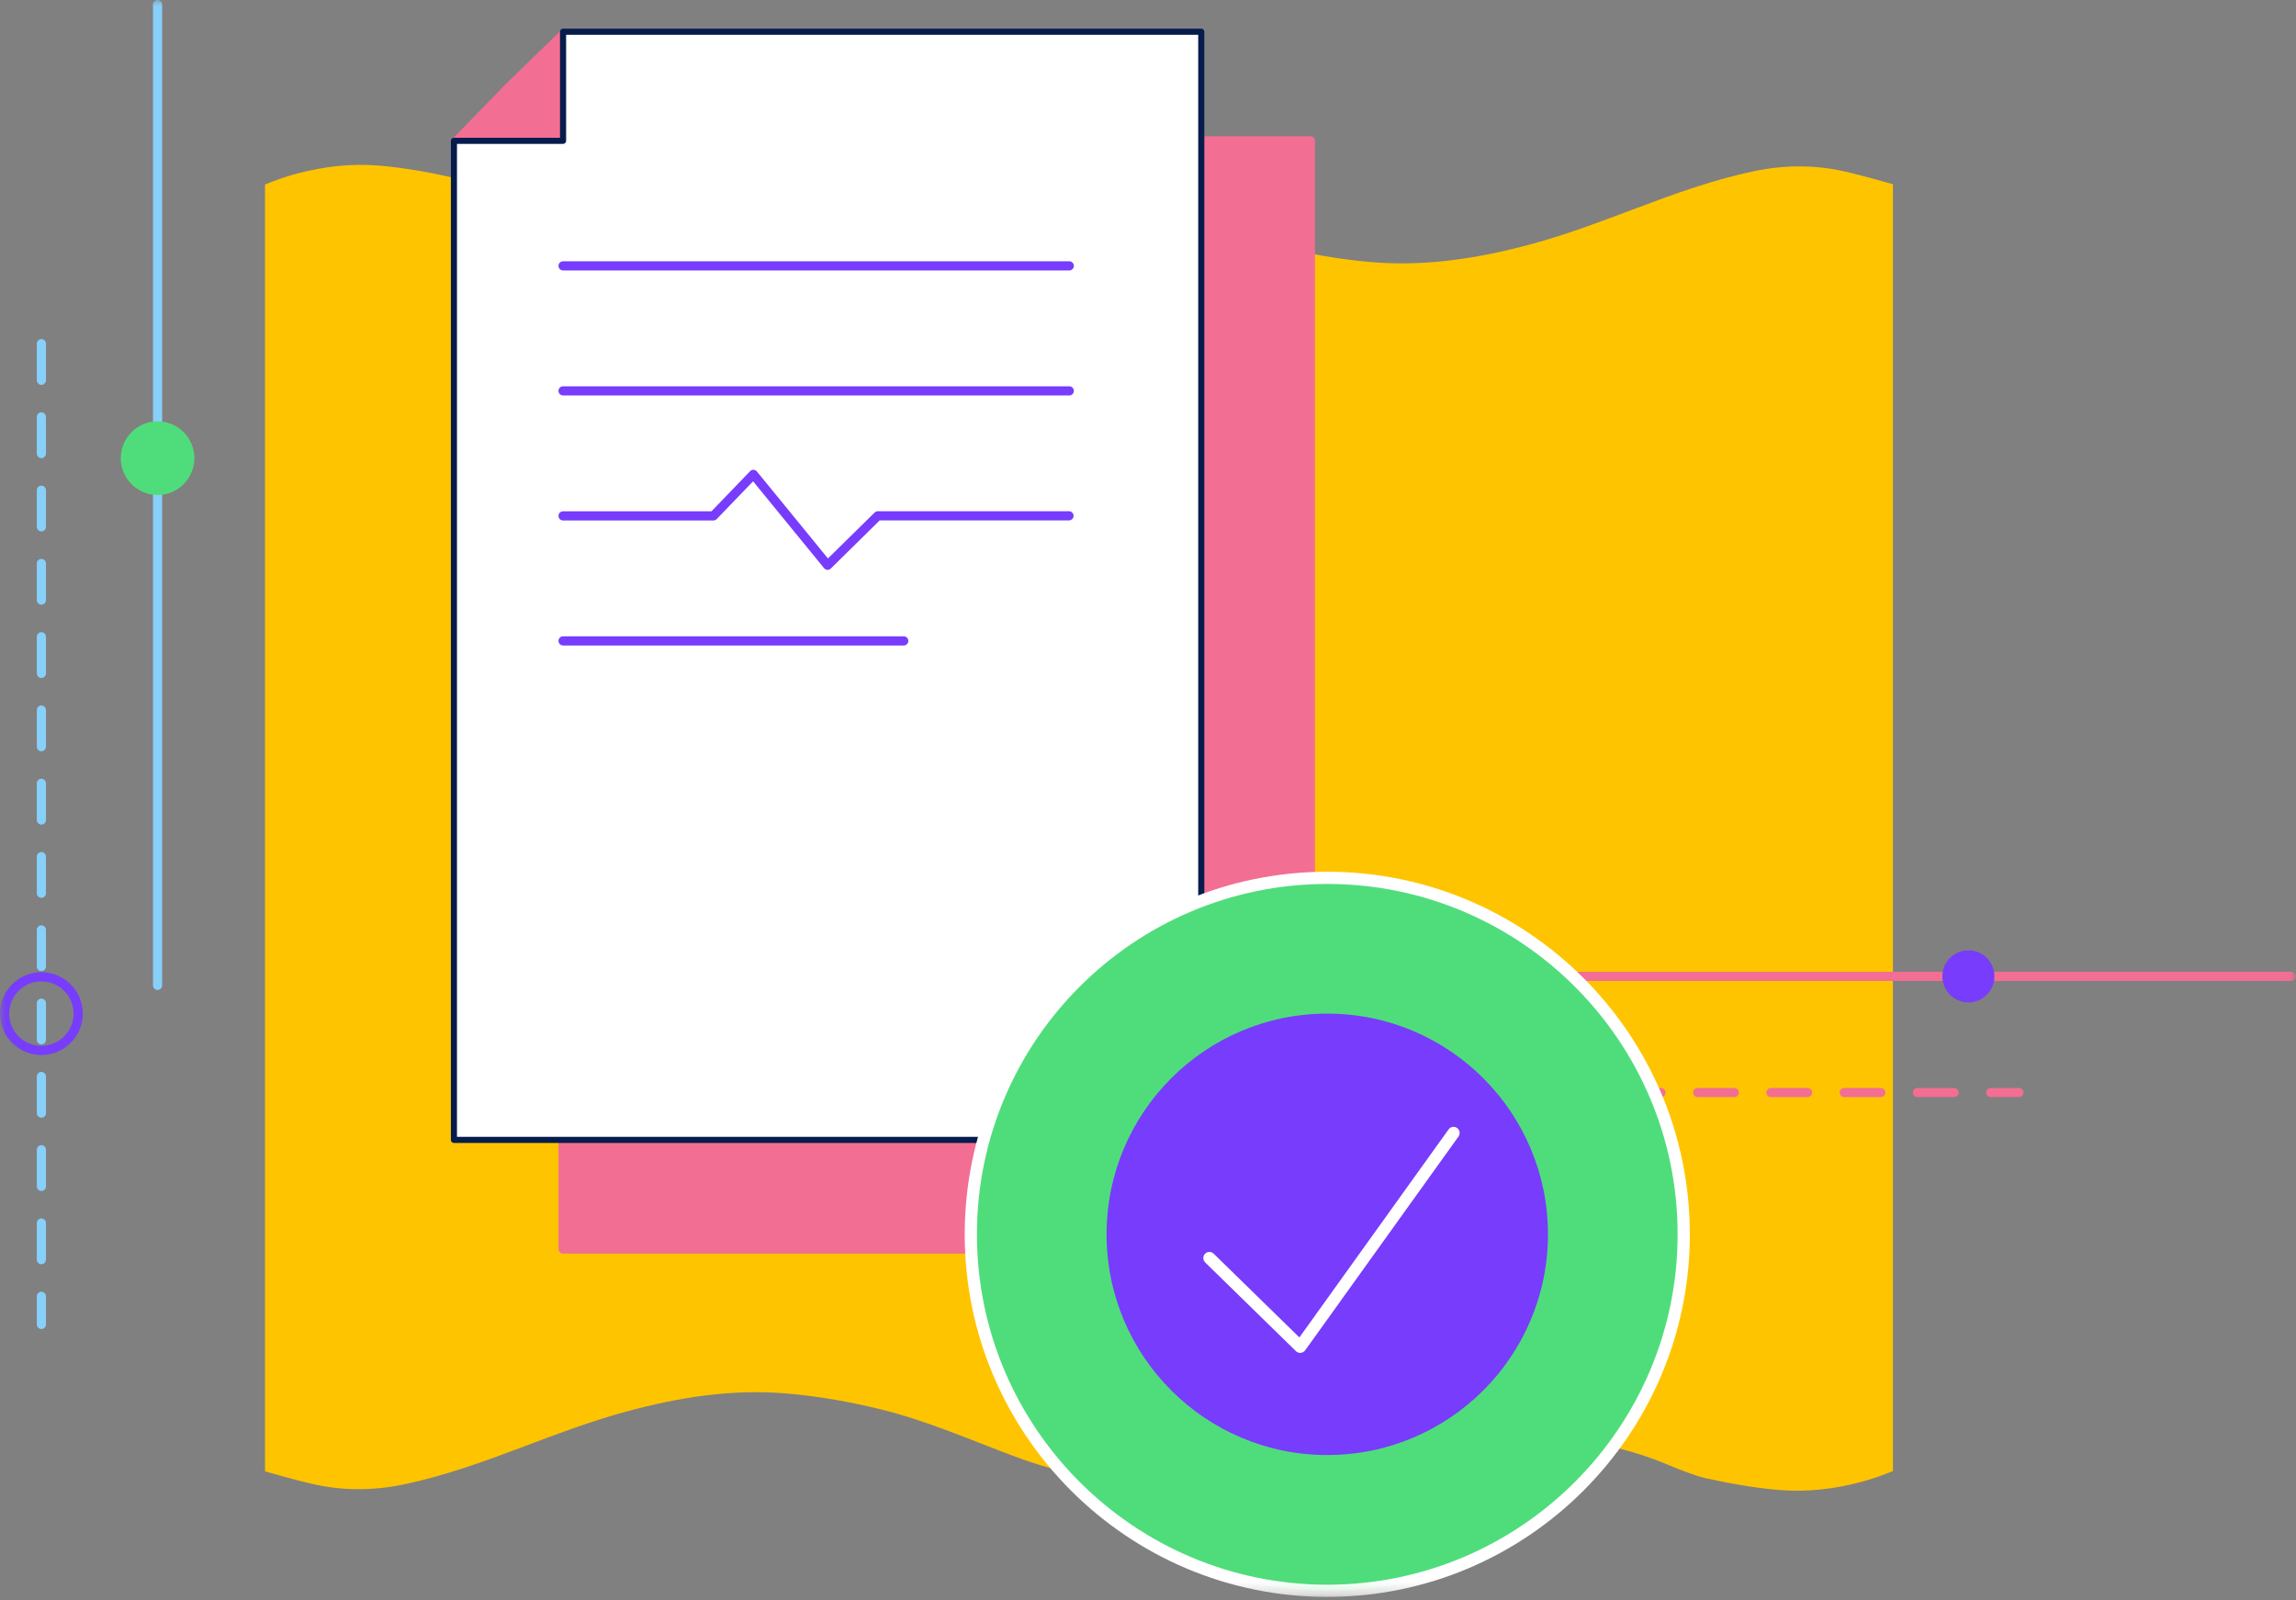
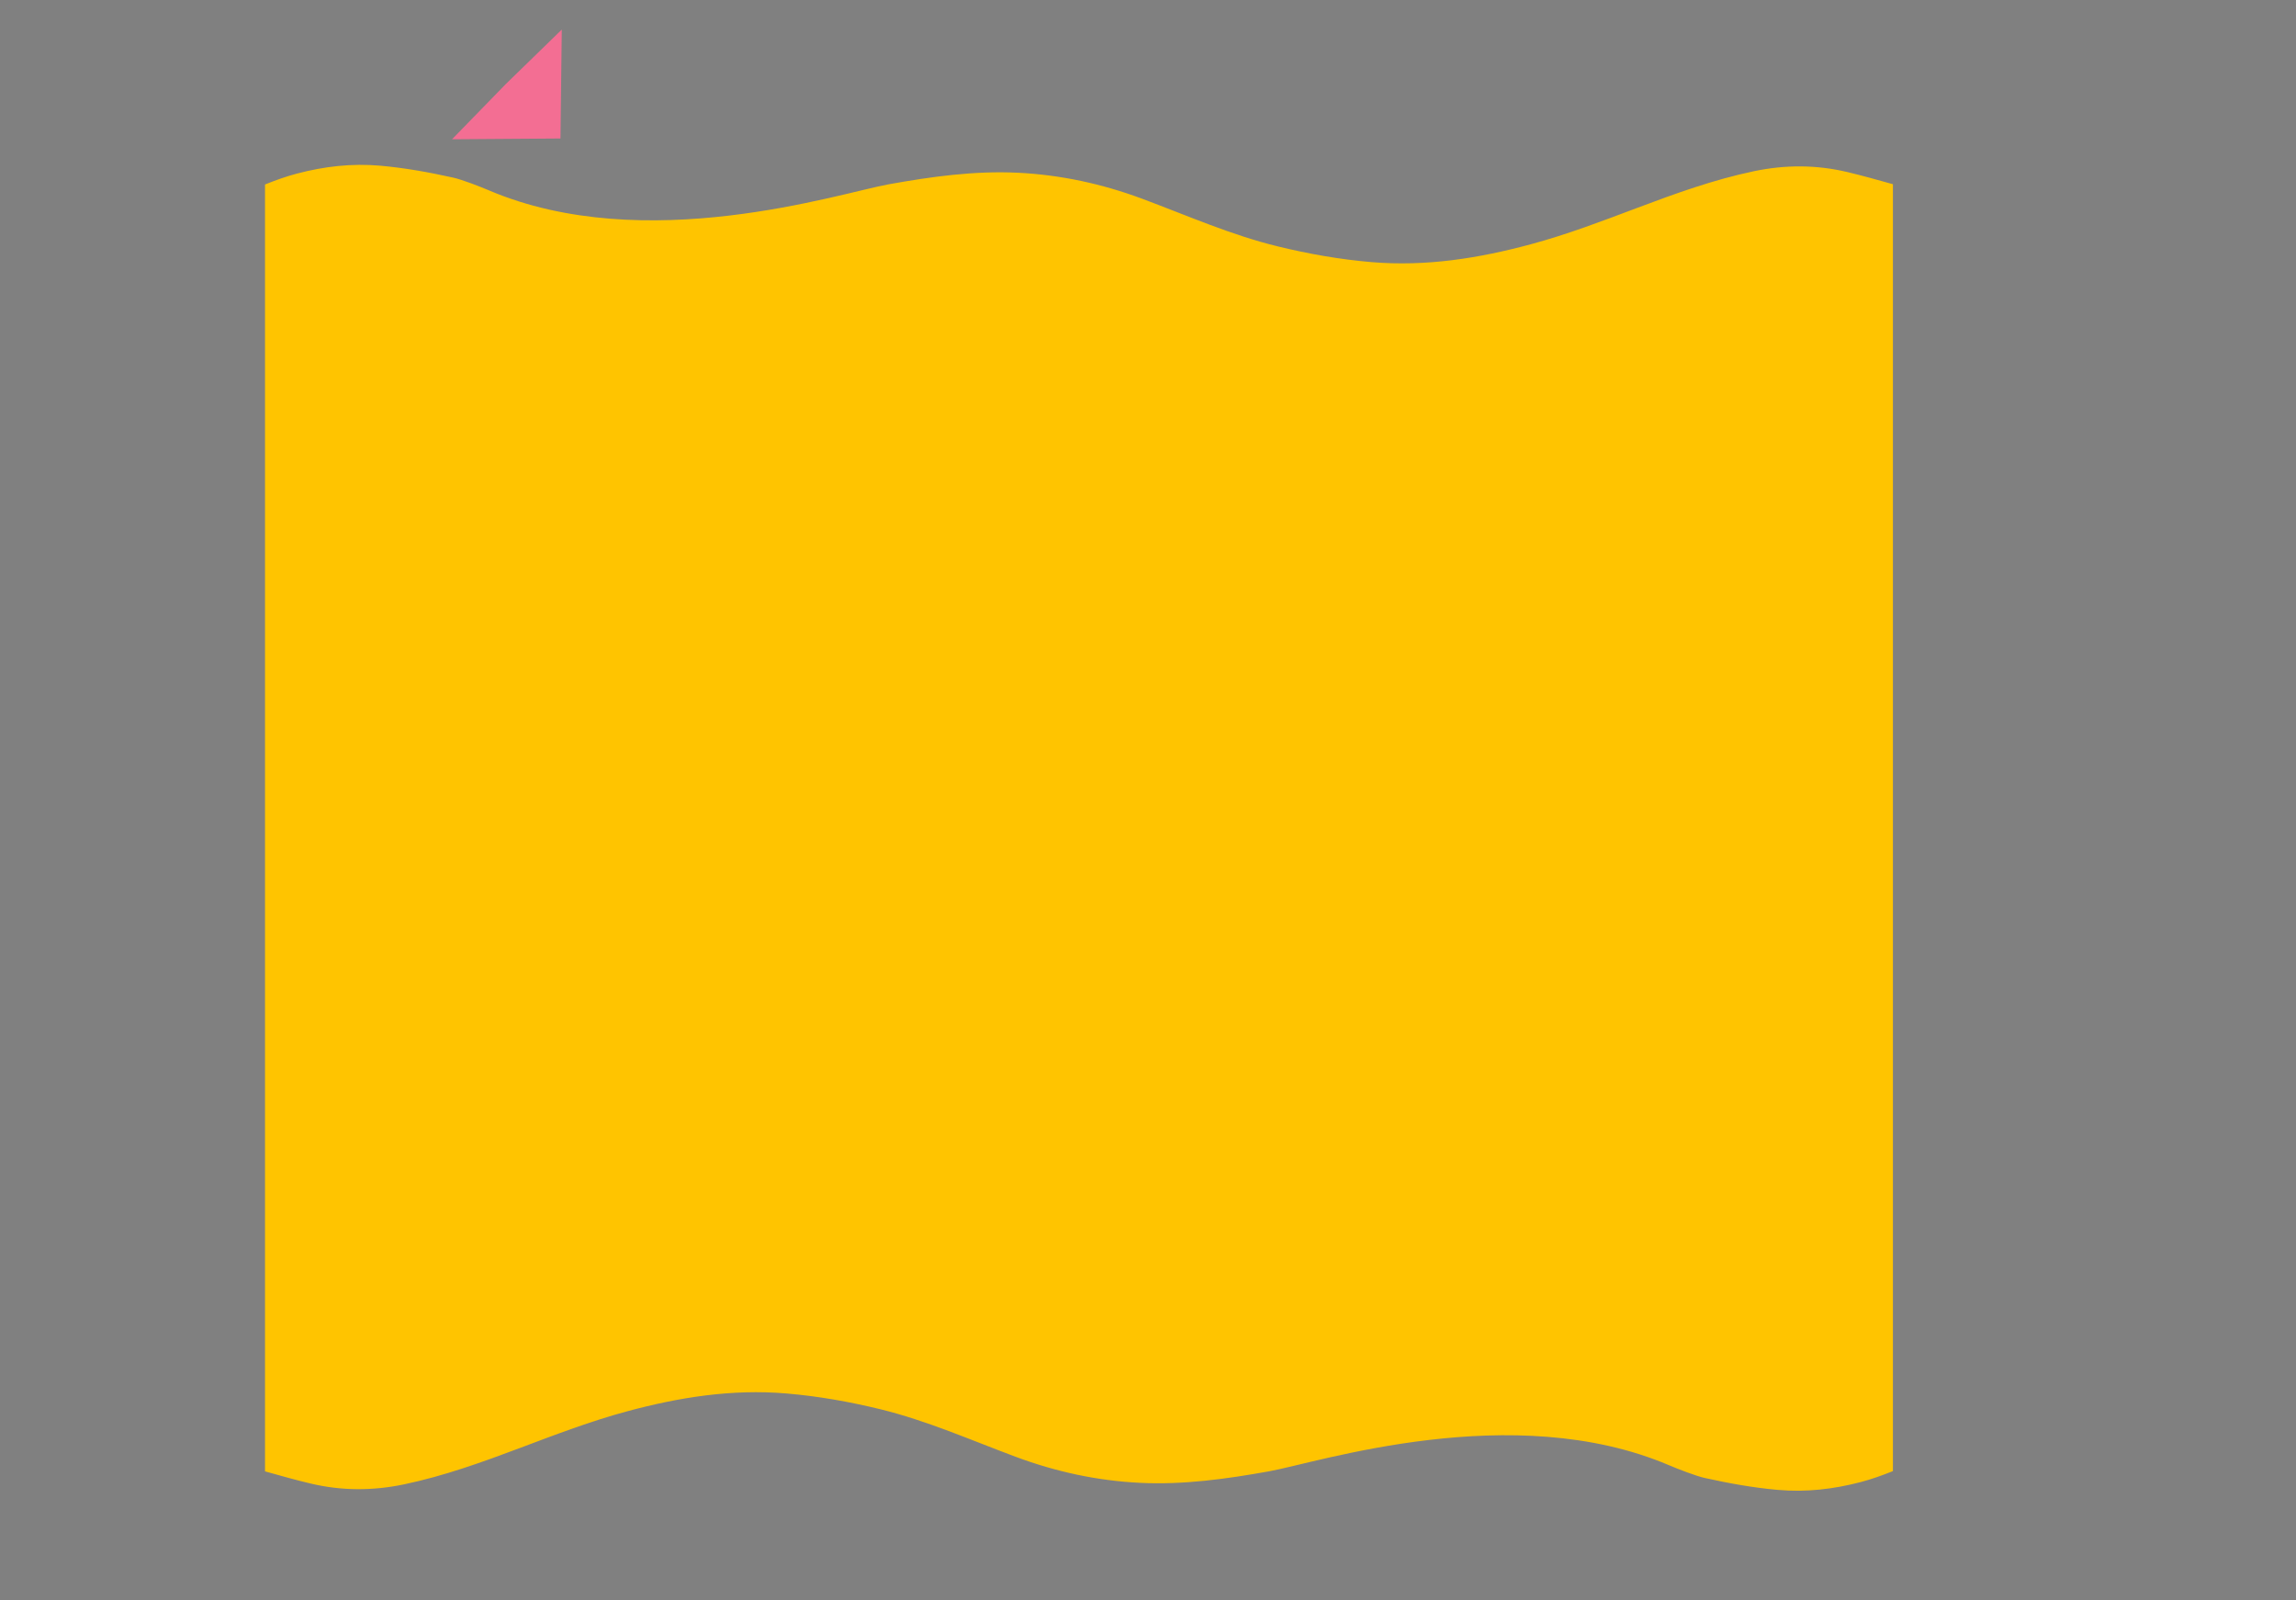
<svg xmlns="http://www.w3.org/2000/svg" xmlns:xlink="http://www.w3.org/1999/xlink" width="188" height="131" viewBox="0 0 188 131">
  <rect x="0" y="0" width="188" height="131" fill="#808080" stroke="none" />
  <defs>
-     <polygon id="a" points="0 130.746 187.972 130.746 187.972 0 0 0" />
-   </defs>
+     </defs>
  <g fill="none" fill-rule="evenodd">
    <polygon fill="#F36E93" points="46 2.42 41.426 6.871 37.014 11.403 45.894 11.339" />
    <path fill="#FFC400" d="M151.258,14.085 C148.701,13.479 146.164,13.485 143.613,14.018 C140.331,14.705 137.187,15.842 134.06,17.02 C131.188,18.101 128.32,19.197 125.356,19.996 C121.088,21.148 116.768,21.837 112.309,21.461 C109.707,21.242 107.161,20.791 104.636,20.176 C100.806,19.243 97.207,17.646 93.53,16.275 C90.24,15.05 86.846,14.314 83.346,14.143 C79.783,13.969 76.262,14.462 72.769,15.089 C68.734,15.814 52.835,21.039 40.025,15.582 C39.322,15.283 37.843,14.705 37.098,14.541 C35.14,14.107 33.168,13.748 31.153,13.568 C28.811,13.359 26.559,13.623 24.322,14.21 C23.426,14.445 22.558,14.76 21.7,15.104 L21.7,66.886 L21.7,68.664 L21.7,120.467 C22.941,120.813 24.182,121.167 25.437,121.464 C27.994,122.07 30.531,122.064 33.081,121.531 C36.363,120.844 39.508,119.707 42.635,118.53 C45.507,117.448 48.375,116.353 51.339,115.553 C55.607,114.401 59.927,113.712 64.386,114.088 C66.987,114.308 69.534,114.759 72.059,115.374 C75.888,116.307 79.488,117.904 83.165,119.274 C86.455,120.5 89.848,121.235 93.349,121.406 C96.912,121.58 100.433,121.088 103.926,120.46 C107.96,119.735 123.86,114.51 136.67,119.967 C137.372,120.266 138.852,120.844 139.597,121.009 C141.555,121.442 143.527,121.801 145.542,121.981 C147.884,122.191 150.135,121.926 152.373,121.339 C153.269,121.104 154.137,120.789 154.995,120.445 L154.995,68.664 L154.995,66.886 L154.995,15.082 C153.753,14.737 152.513,14.382 151.258,14.085" />
    <mask id="b" fill="#fff">
      <use xlink:href="#a" />
    </mask>
    <polygon fill="#F36E93" points="46.104 102.264 107.296 102.264 107.296 11.532 46.104 11.532" mask="url(#b)" />
    <path fill="#F36E93" d="M46.479,101.889 L106.92,101.889 L106.92,11.907 L46.479,11.907 L46.479,101.889 Z M107.296,102.639 L46.104,102.639 C45.897,102.639 45.729,102.471 45.729,102.264 L45.729,11.532 C45.729,11.325 45.897,11.157 46.104,11.157 L107.296,11.157 C107.503,11.157 107.671,11.325 107.671,11.532 L107.671,102.264 C107.671,102.471 107.503,102.639 107.296,102.639 L107.296,102.639 Z" mask="url(#b)" />
    <polygon fill="#FFF" points="46.104 2.596 46.104 11.531 37.169 11.531 37.169 93.328 98.36 93.328 98.36 2.596" mask="url(#b)" />
    <path fill="#061C4C" d="M37.419,93.079 L98.111,93.079 L98.111,2.847 L46.355,2.847 L46.355,11.532 C46.355,11.67 46.243,11.782 46.105,11.782 L37.419,11.782 L37.419,93.079 Z M98.361,93.579 L37.169,93.579 C37.031,93.579 36.919,93.467 36.919,93.329 L36.919,11.532 C36.919,11.393 37.031,11.282 37.169,11.282 L45.855,11.282 L45.855,2.597 C45.855,2.458 45.966,2.347 46.105,2.347 L98.361,2.347 C98.499,2.347 98.611,2.458 98.611,2.597 L98.611,93.329 C98.611,93.467 98.499,93.579 98.361,93.579 L98.361,93.579 Z" mask="url(#b)" />
    <path fill="#773CFC" d="M87.555 22.142 46.104 22.142C45.897 22.142 45.729 21.974 45.729 21.767 45.729 21.561 45.897 21.392 46.104 21.392L87.555 21.392C87.762 21.392 87.93 21.561 87.93 21.767 87.93 21.974 87.762 22.142 87.555 22.142M87.555 32.378 46.104 32.378C45.897 32.378 45.729 32.21 45.729 32.003 45.729 31.796 45.897 31.628 46.104 31.628L87.555 31.628C87.762 31.628 87.93 31.796 87.93 32.003 87.93 32.21 87.762 32.378 87.555 32.378M73.999 52.849 46.105 52.849C45.898 52.849 45.73 52.681 45.73 52.474 45.73 52.267 45.898 52.099 46.105 52.099L73.999 52.099C74.207 52.099 74.374 52.267 74.374 52.474 74.374 52.681 74.207 52.849 73.999 52.849M67.765 46.654C67.758 46.654 67.751 46.654 67.744 46.654 67.64 46.648 67.541 46.598 67.474 46.516L61.665 39.406 58.685 42.499C58.615 42.572 58.517 42.613 58.415 42.613L46.104 42.613C45.897 42.613 45.729 42.446 45.729 42.238 45.729 42.031 45.897 41.863 46.104 41.863L58.256 41.863 61.418 38.581C61.492 38.505 61.597 38.449 61.703 38.467 61.81 38.471 61.911 38.521 61.978 38.604L67.795 45.723 71.615 41.964C71.685 41.895 71.78 41.856 71.878 41.856L87.531 41.856C87.738 41.856 87.906 42.024 87.906 42.231 87.906 42.438 87.738 42.606 87.531 42.606L72.032 42.606 68.028 46.546C67.958 46.615 67.863 46.654 67.765 46.654" mask="url(#b)" />
    <path fill="#87D0FA" d="M12.902 81.051C12.695 81.051 12.527 80.883 12.527 80.676L12.527.375C12.527.168 12.695-0 12.902-0 13.109-0 13.277.168 13.277.375L13.277 80.676C13.277 80.883 13.109 81.051 12.902 81.051M3.389 31.51C3.182 31.51 3.014 31.342 3.014 31.135L3.014 28.135C3.014 27.928 3.182 27.76 3.389 27.76 3.596 27.76 3.764 27.928 3.764 28.135L3.764 31.135C3.764 31.342 3.596 31.51 3.389 31.51M3.389 37.51C3.182 37.51 3.014 37.342 3.014 37.135L3.014 34.135C3.014 33.928 3.182 33.76 3.389 33.76 3.596 33.76 3.764 33.928 3.764 34.135L3.764 37.135C3.764 37.342 3.596 37.51 3.389 37.51M3.389 43.51C3.182 43.51 3.014 43.342 3.014 43.135L3.014 40.135C3.014 39.928 3.182 39.76 3.389 39.76 3.596 39.76 3.764 39.928 3.764 40.135L3.764 43.135C3.764 43.342 3.596 43.51 3.389 43.51M3.389 49.51C3.182 49.51 3.014 49.342 3.014 49.135L3.014 46.135C3.014 45.928 3.182 45.76 3.389 45.76 3.596 45.76 3.764 45.928 3.764 46.135L3.764 49.135C3.764 49.342 3.596 49.51 3.389 49.51M3.389 55.51C3.182 55.51 3.014 55.342 3.014 55.135L3.014 52.135C3.014 51.928 3.182 51.76 3.389 51.76 3.596 51.76 3.764 51.928 3.764 52.135L3.764 55.135C3.764 55.342 3.596 55.51 3.389 55.51M3.389 61.51C3.182 61.51 3.014 61.342 3.014 61.135L3.014 58.135C3.014 57.928 3.182 57.76 3.389 57.76 3.596 57.76 3.764 57.928 3.764 58.135L3.764 61.135C3.764 61.342 3.596 61.51 3.389 61.51M3.389 67.51C3.182 67.51 3.014 67.342 3.014 67.135L3.014 64.135C3.014 63.928 3.182 63.76 3.389 63.76 3.596 63.76 3.764 63.928 3.764 64.135L3.764 67.135C3.764 67.342 3.596 67.51 3.389 67.51M3.389 73.51C3.182 73.51 3.014 73.342 3.014 73.135L3.014 70.135C3.014 69.928 3.182 69.76 3.389 69.76 3.596 69.76 3.764 69.928 3.764 70.135L3.764 73.135C3.764 73.342 3.596 73.51 3.389 73.51M3.389 79.51C3.182 79.51 3.014 79.342 3.014 79.135L3.014 76.135C3.014 75.928 3.182 75.76 3.389 75.76 3.596 75.76 3.764 75.928 3.764 76.135L3.764 79.135C3.764 79.342 3.596 79.51 3.389 79.51M3.389 85.51C3.182 85.51 3.014 85.342 3.014 85.135L3.014 82.135C3.014 81.928 3.182 81.76 3.389 81.76 3.596 81.76 3.764 81.928 3.764 82.135L3.764 85.135C3.764 85.342 3.596 85.51 3.389 85.51M3.389 91.51C3.182 91.51 3.014 91.342 3.014 91.135L3.014 88.135C3.014 87.928 3.182 87.76 3.389 87.76 3.596 87.76 3.764 87.928 3.764 88.135L3.764 91.135C3.764 91.342 3.596 91.51 3.389 91.51M3.389 97.51C3.182 97.51 3.014 97.342 3.014 97.135L3.014 94.135C3.014 93.928 3.182 93.76 3.389 93.76 3.596 93.76 3.764 93.928 3.764 94.135L3.764 97.135C3.764 97.342 3.596 97.51 3.389 97.51M3.389 103.51C3.182 103.51 3.014 103.342 3.014 103.135L3.014 100.135C3.014 99.928 3.182 99.76 3.389 99.76 3.596 99.76 3.764 99.928 3.764 100.135L3.764 103.135C3.764 103.342 3.596 103.51 3.389 103.51M3.389 108.811C3.182 108.811 3.014 108.643 3.014 108.436L3.014 106.135C3.014 105.928 3.182 105.76 3.389 105.76 3.596 105.76 3.764 105.928 3.764 106.135L3.764 108.436C3.764 108.643 3.596 108.811 3.389 108.811" mask="url(#b)" />
-     <line x1="85.006" x2="165.307" y1="89.451" y2="89.451" fill="#F36E93" mask="url(#b)" />
    <path fill="#F36E93" d="M88.005,89.826 L85.005,89.826 C84.798,89.826 84.63,89.658 84.63,89.451 C84.63,89.244 84.798,89.076 85.005,89.076 L88.005,89.076 C88.212,89.076 88.38,89.244 88.38,89.451 C88.38,89.658 88.212,89.826 88.005,89.826 M94.005,89.826 L91.005,89.826 C90.798,89.826 90.63,89.658 90.63,89.451 C90.63,89.244 90.798,89.076 91.005,89.076 L94.005,89.076 C94.212,89.076 94.38,89.244 94.38,89.451 C94.38,89.658 94.212,89.826 94.005,89.826 M100.005,89.826 L97.005,89.826 C96.798,89.826 96.63,89.658 96.63,89.451 C96.63,89.244 96.798,89.076 97.005,89.076 L100.005,89.076 C100.212,89.076 100.38,89.244 100.38,89.451 C100.38,89.658 100.212,89.826 100.005,89.826 M106.005,89.826 L103.005,89.826 C102.798,89.826 102.63,89.658 102.63,89.451 C102.63,89.244 102.798,89.076 103.005,89.076 L106.005,89.076 C106.212,89.076 106.38,89.244 106.38,89.451 C106.38,89.658 106.212,89.826 106.005,89.826 M112.005,89.826 L109.005,89.826 C108.798,89.826 108.63,89.658 108.63,89.451 C108.63,89.244 108.798,89.076 109.005,89.076 L112.005,89.076 C112.212,89.076 112.38,89.244 112.38,89.451 C112.38,89.658 112.212,89.826 112.005,89.826 M118.005,89.826 L115.005,89.826 C114.798,89.826 114.63,89.658 114.63,89.451 C114.63,89.244 114.798,89.076 115.005,89.076 L118.005,89.076 C118.212,89.076 118.38,89.244 118.38,89.451 C118.38,89.658 118.212,89.826 118.005,89.826 M124.005,89.826 L121.005,89.826 C120.798,89.826 120.63,89.658 120.63,89.451 C120.63,89.244 120.798,89.076 121.005,89.076 L124.005,89.076 C124.212,89.076 124.38,89.244 124.38,89.451 C124.38,89.658 124.212,89.826 124.005,89.826 M130.005,89.826 L127.005,89.826 C126.798,89.826 126.63,89.658 126.63,89.451 C126.63,89.244 126.798,89.076 127.005,89.076 L130.005,89.076 C130.212,89.076 130.38,89.244 130.38,89.451 C130.38,89.658 130.212,89.826 130.005,89.826 M136.005,89.826 L133.005,89.826 C132.798,89.826 132.63,89.658 132.63,89.451 C132.63,89.244 132.798,89.076 133.005,89.076 L136.005,89.076 C136.212,89.076 136.38,89.244 136.38,89.451 C136.38,89.658 136.212,89.826 136.005,89.826 M142.005,89.826 L139.005,89.826 C138.798,89.826 138.63,89.658 138.63,89.451 C138.63,89.244 138.798,89.076 139.005,89.076 L142.005,89.076 C142.212,89.076 142.38,89.244 142.38,89.451 C142.38,89.658 142.212,89.826 142.005,89.826 M148.005,89.826 L145.005,89.826 C144.798,89.826 144.63,89.658 144.63,89.451 C144.63,89.244 144.798,89.076 145.005,89.076 L148.005,89.076 C148.212,89.076 148.38,89.244 148.38,89.451 C148.38,89.658 148.212,89.826 148.005,89.826 M154.005,89.826 L151.005,89.826 C150.798,89.826 150.63,89.658 150.63,89.451 C150.63,89.244 150.798,89.076 151.005,89.076 L154.005,89.076 C154.212,89.076 154.38,89.244 154.38,89.451 C154.38,89.658 154.212,89.826 154.005,89.826 M160.005,89.826 L157.005,89.826 C156.798,89.826 156.63,89.658 156.63,89.451 C156.63,89.244 156.798,89.076 157.005,89.076 L160.005,89.076 C160.212,89.076 160.38,89.244 160.38,89.451 C160.38,89.658 160.212,89.826 160.005,89.826 M165.306,89.826 L163.005,89.826 C162.798,89.826 162.63,89.658 162.63,89.451 C162.63,89.244 162.798,89.076 163.005,89.076 L165.306,89.076 C165.513,89.076 165.681,89.244 165.681,89.451 C165.681,89.658 165.513,89.826 165.306,89.826" mask="url(#b)" />
    <line x1="107.296" x2="187.597" y1="79.937" y2="79.937" fill="#F36E93" mask="url(#b)" />
    <path fill="#F36E93" d="M187.597,80.312 L107.296,80.312 C107.089,80.312 106.921,80.144 106.921,79.937 C106.921,79.73 107.089,79.562 107.296,79.562 L187.597,79.562 C187.804,79.562 187.972,79.73 187.972,79.937 C187.972,80.144 187.804,80.312 187.597,80.312" mask="url(#b)" />
-     <path fill="#4FDD7B" d="M137.865,101.059 C137.865,117.178 124.799,130.246 108.678,130.246 C92.559,130.246 79.492,117.178 79.492,101.059 C79.492,84.94 92.559,71.872 108.678,71.872 C124.799,71.872 137.865,84.94 137.865,101.059" mask="url(#b)" />
    <path fill="#FFF" d="M108.679,72.372 C92.861,72.372 79.992,85.241 79.992,101.059 C79.992,116.877 92.861,129.746 108.679,129.746 C124.497,129.746 137.366,116.877 137.366,101.059 C137.366,85.241 124.497,72.372 108.679,72.372 M108.679,130.746 C92.309,130.746 78.992,117.429 78.992,101.059 C78.992,84.689 92.309,71.372 108.679,71.372 C125.049,71.372 138.366,84.689 138.366,101.059 C138.366,117.429 125.049,130.746 108.679,130.746" mask="url(#b)" />
    <path fill="#773CFC" d="M126.749,101.059 C126.749,111.039 118.659,119.129 108.679,119.129 C98.699,119.129 90.608,111.039 90.608,101.059 C90.608,91.079 98.699,82.989 108.679,82.989 C118.659,82.989 126.749,91.079 126.749,101.059" mask="url(#b)" />
    <path fill="#FFF" d="M106.462,110.766 C106.332,110.766 106.206,110.715 106.112,110.623 L98.679,103.359 C98.482,103.165 98.478,102.85 98.671,102.651 C98.864,102.454 99.182,102.451 99.379,102.644 L106.395,109.501 L118.611,92.469 C118.772,92.245 119.084,92.192 119.309,92.353 C119.533,92.514 119.585,92.826 119.423,93.052 L106.868,110.558 C106.783,110.675 106.651,110.751 106.505,110.763 C106.491,110.766 106.477,110.766 106.462,110.766" mask="url(#b)" />
    <path fill="#773CFC" d="M3.389 80.35C1.934 80.35.75 81.534.75 82.989.75 84.444 1.934 85.627 3.389 85.627 4.844 85.627 6.028 84.444 6.028 82.989 6.028 81.534 4.844 80.35 3.389 80.35M3.389 86.377C1.52 86.377-0 84.857-0 82.989-0 81.12 1.52 79.6 3.389 79.6 5.258 79.6 6.778 81.12 6.778 82.989 6.778 84.857 5.258 86.377 3.389 86.377M163.306 79.937C163.306 81.114 162.352 82.068 161.175 82.068 159.998 82.068 159.044 81.114 159.044 79.937 159.044 78.76 159.998 77.806 161.175 77.806 162.352 77.806 163.306 78.76 163.306 79.937" mask="url(#b)" />
    <path fill="#4FDD7B" d="M15.916,37.512 C15.916,39.176 14.567,40.526 12.902,40.526 C11.238,40.526 9.889,39.176 9.889,37.512 C9.889,35.848 11.238,34.498 12.902,34.498 C14.567,34.498 15.916,35.848 15.916,37.512" mask="url(#b)" />
  </g>
</svg>